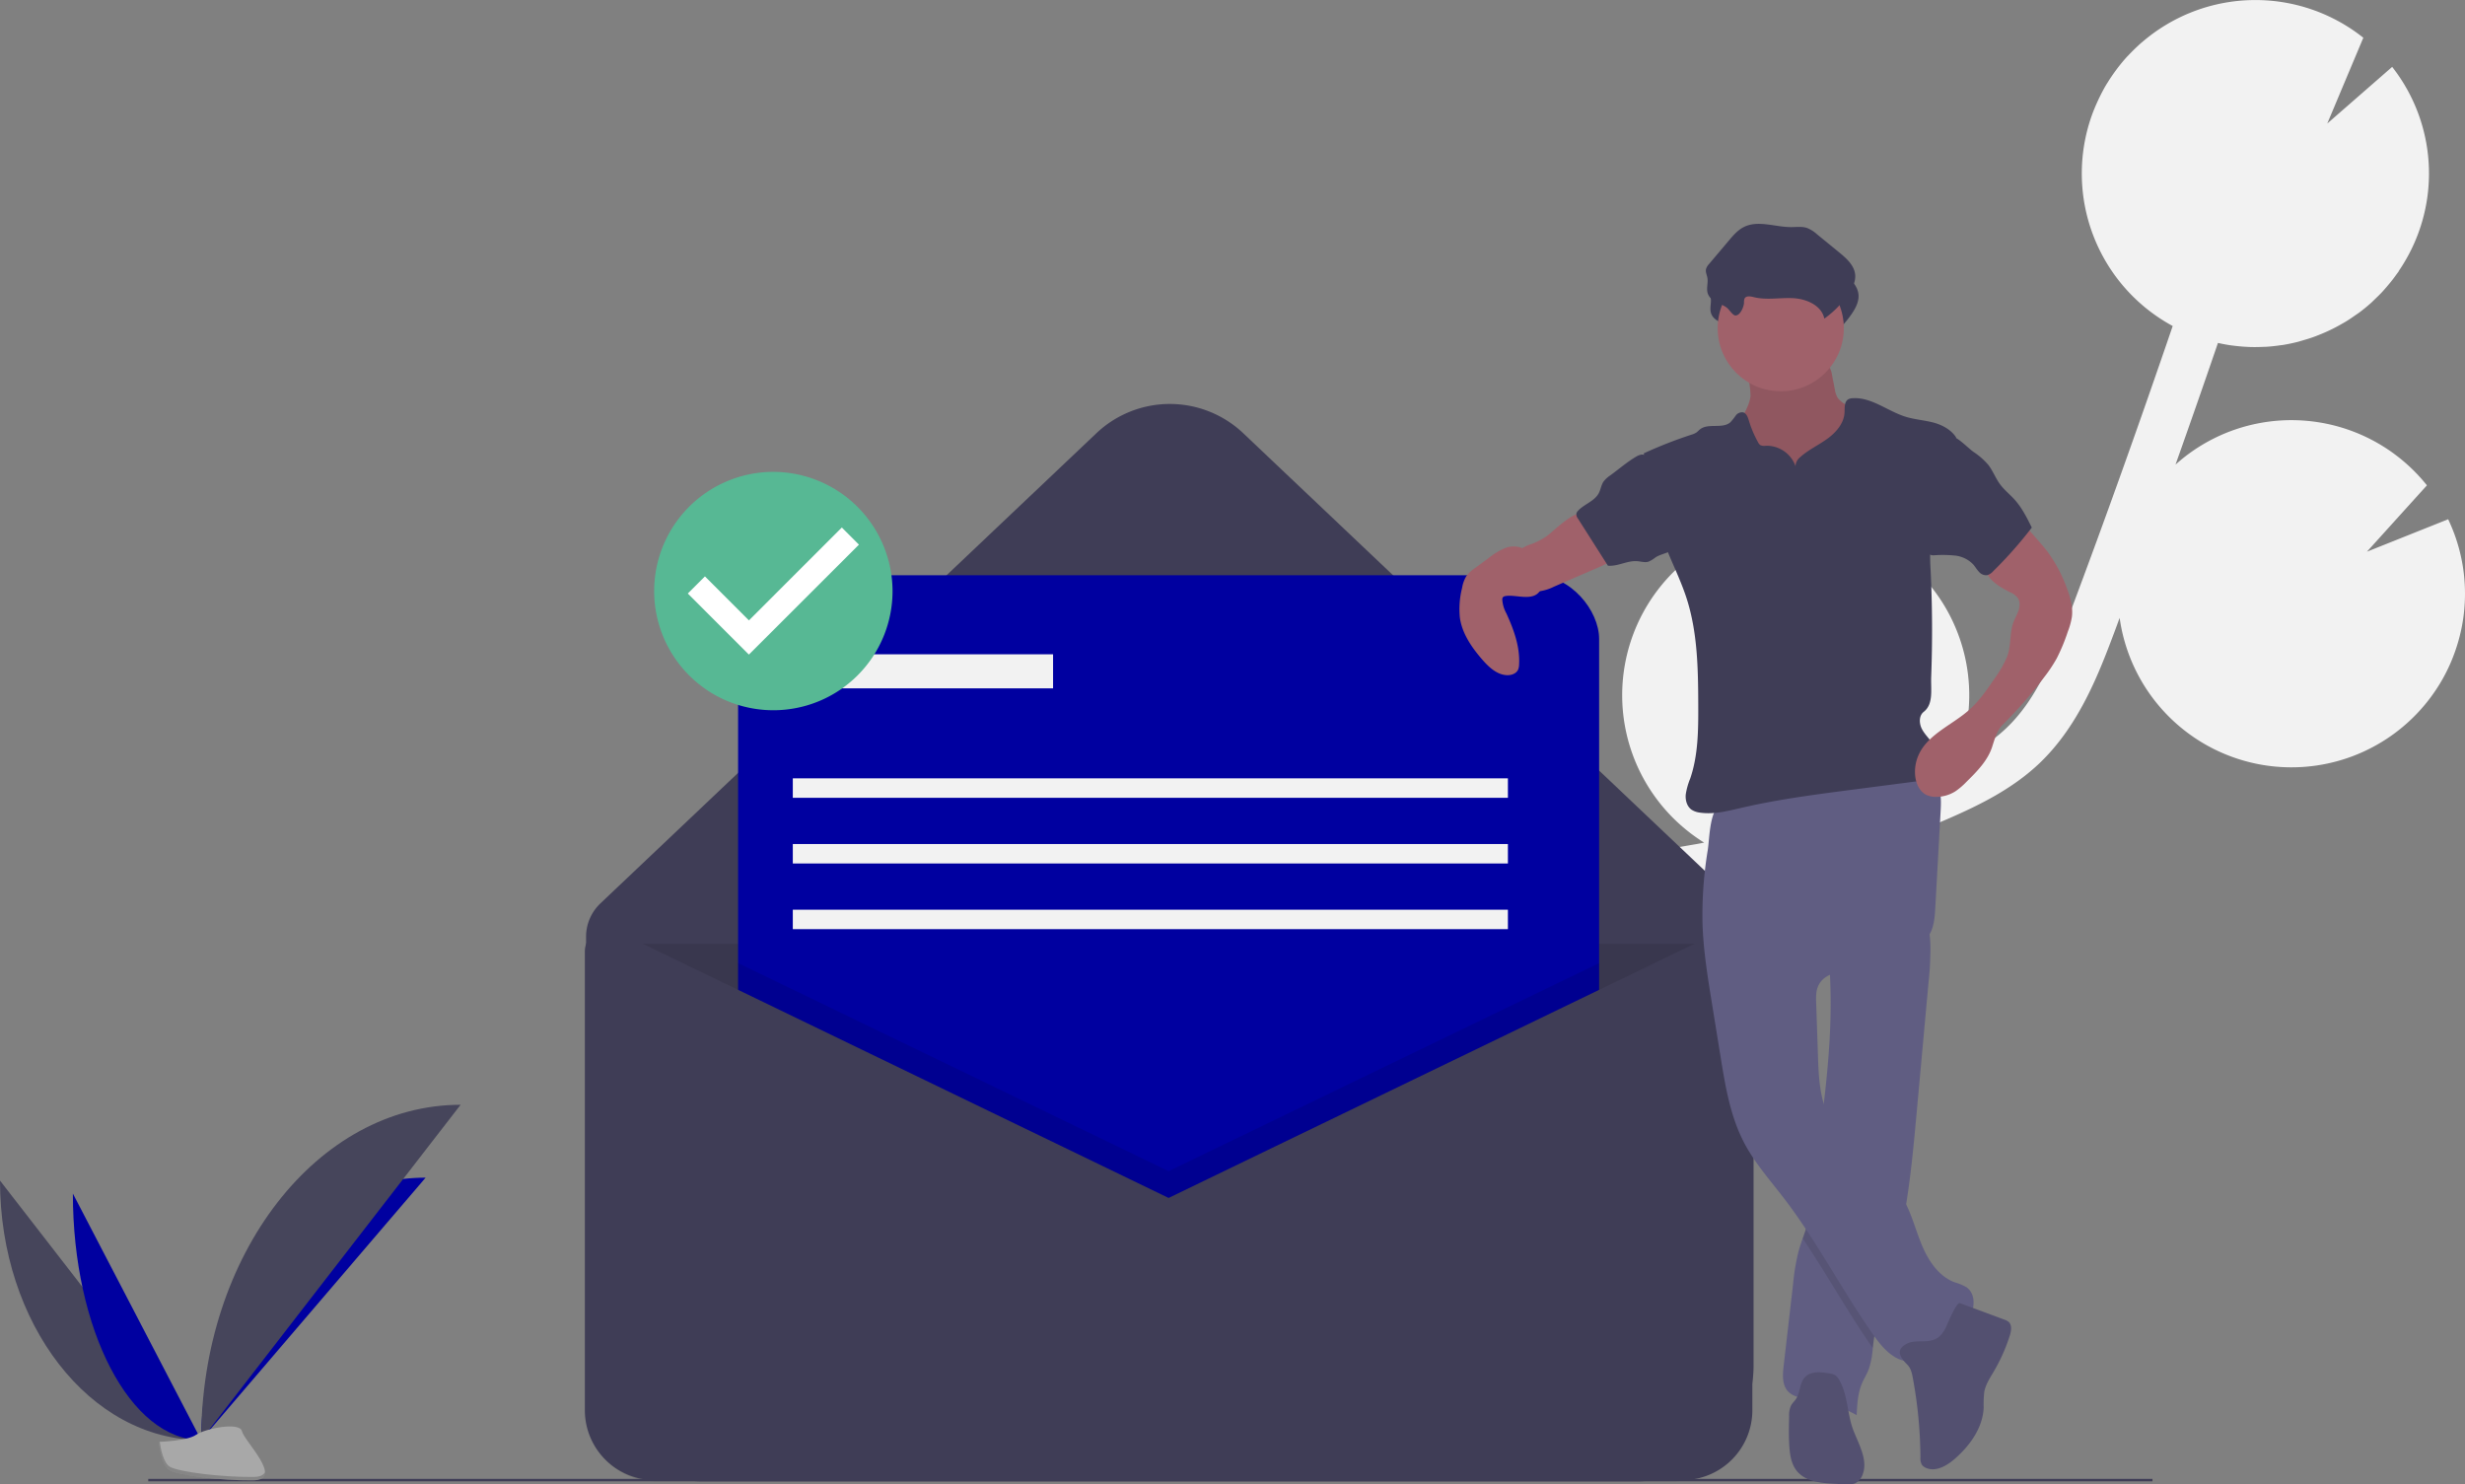
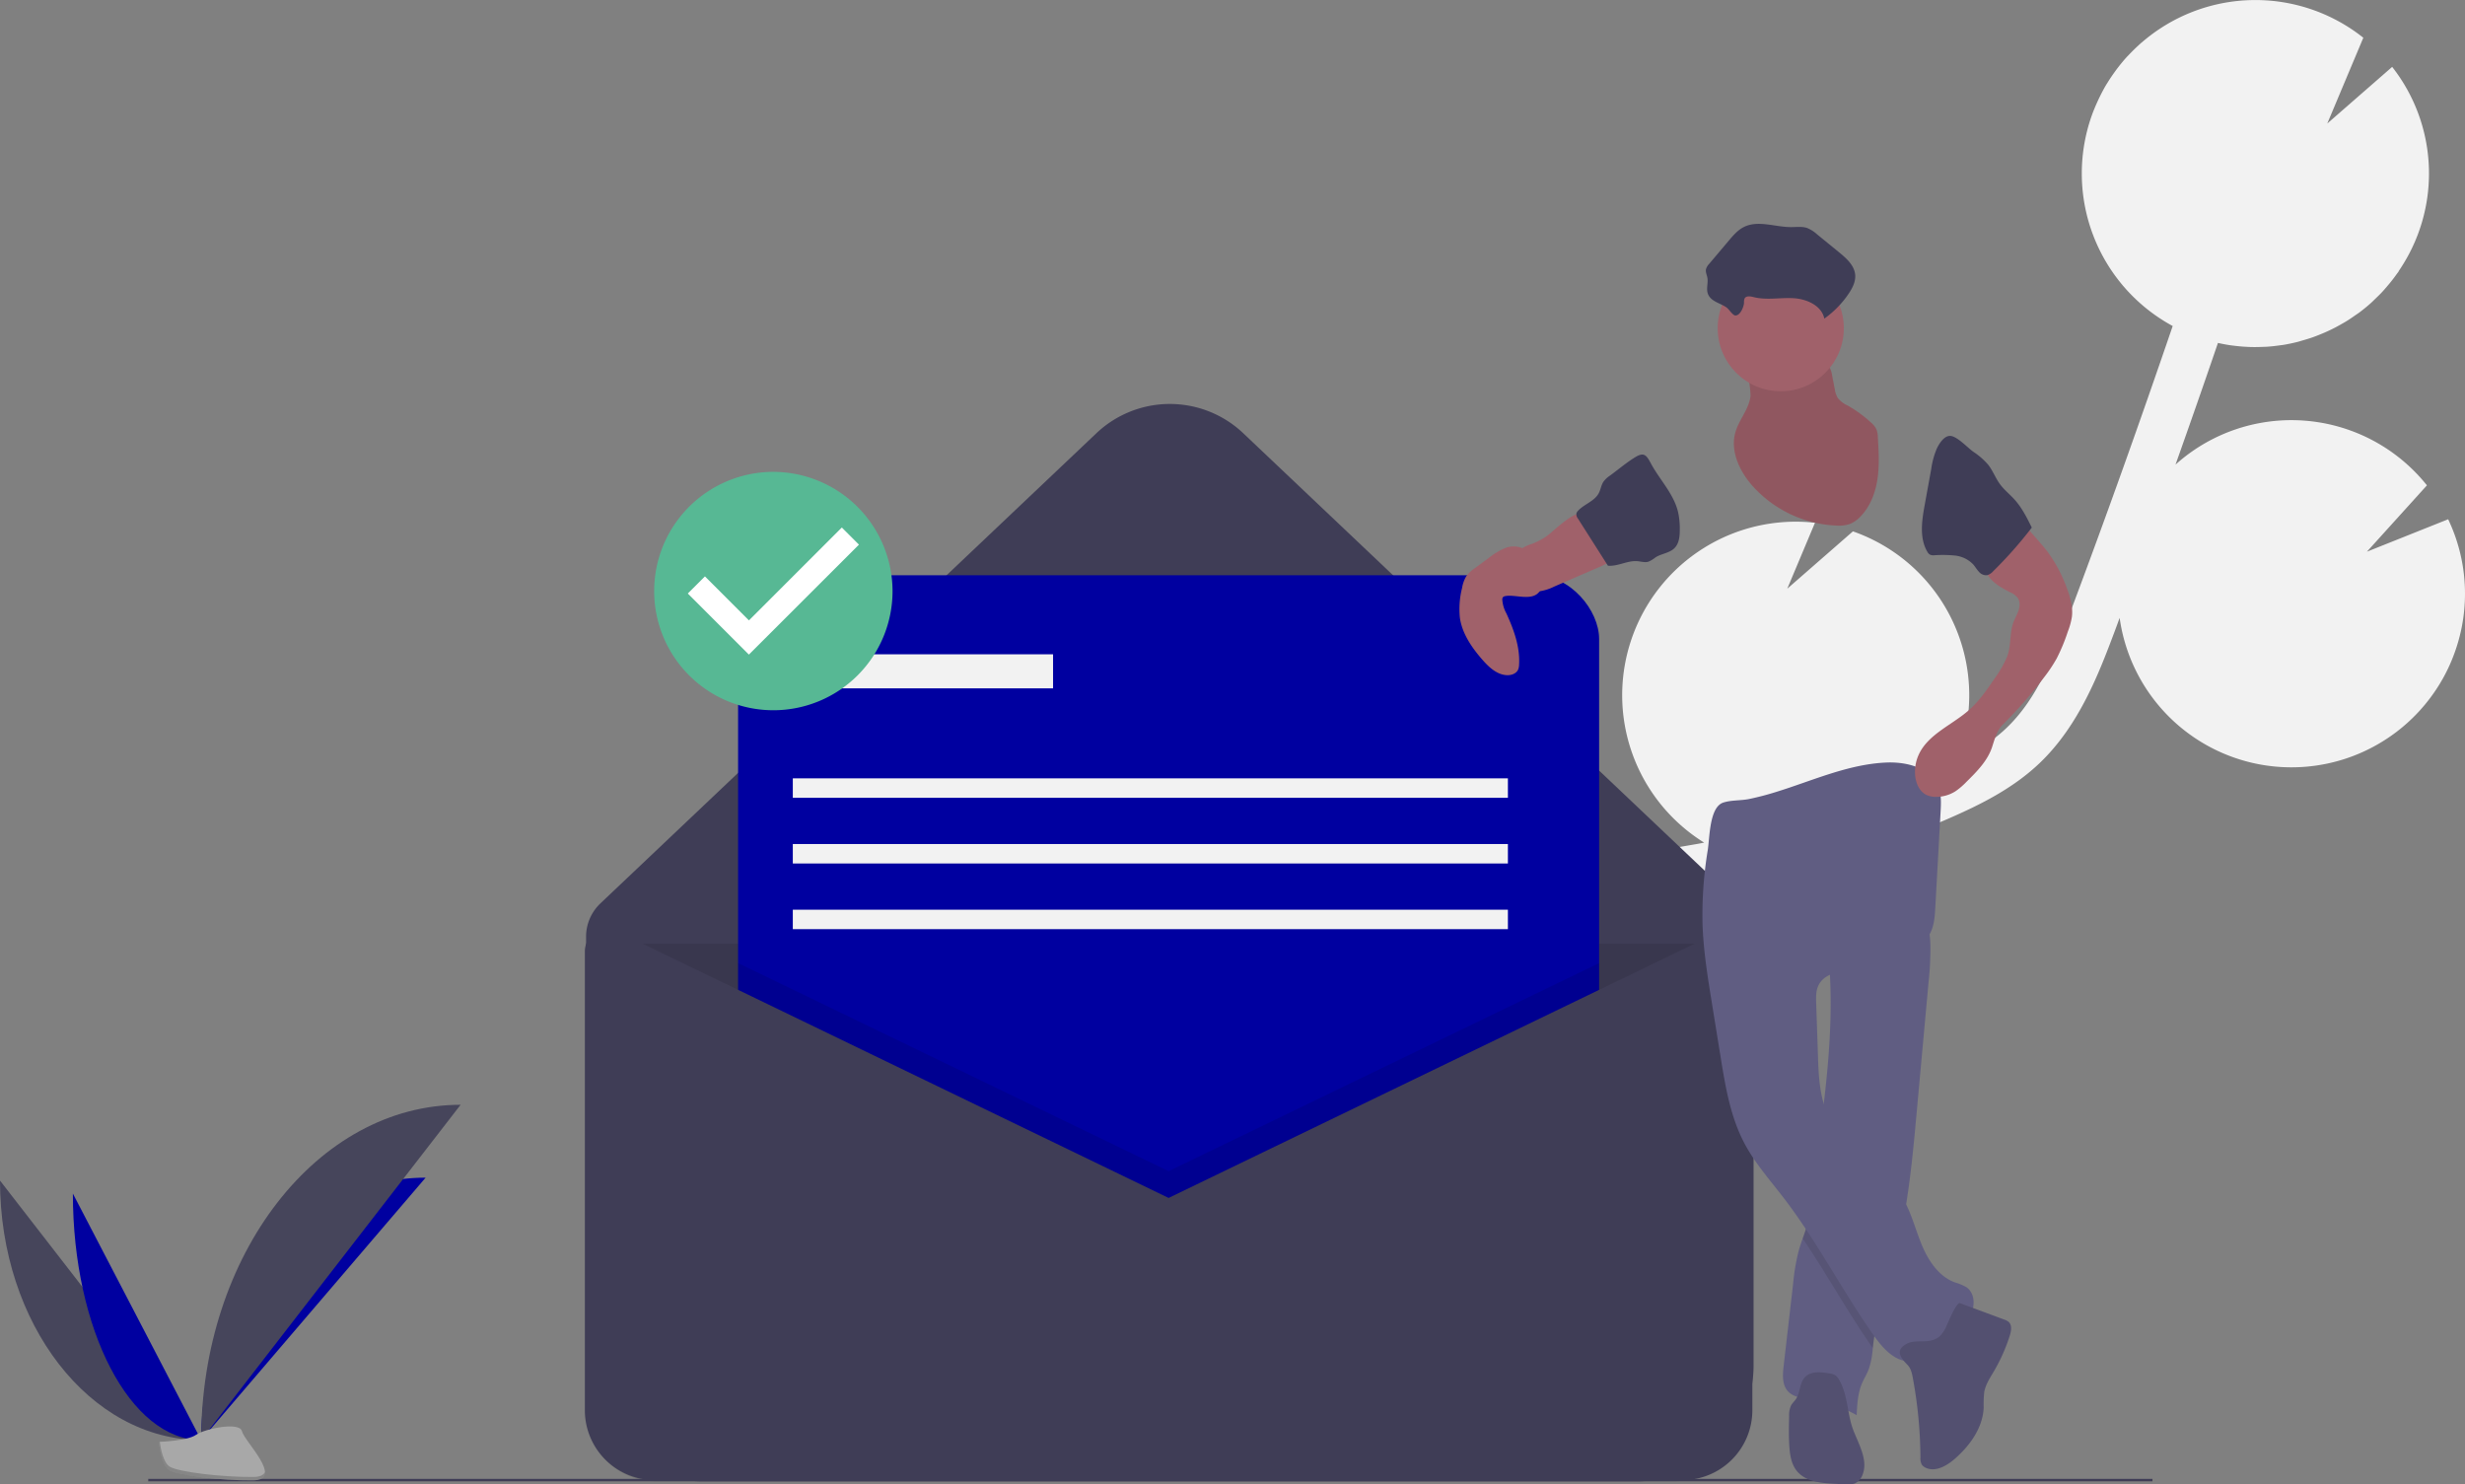
<svg xmlns="http://www.w3.org/2000/svg" id="aaafdec0-95c8-49a3-a8f8-64216c6da511" data-name="Layer 1" width="1013.449" height="610.281" viewBox="0 0 1013.449 610.281">
  <rect x="0" y="0" width="1013.449" height="610.281" fill="#808080" stroke="none" />
  <title>message sent</title>
  <path d="M782.744,493.253l8.69-1.502c.834-.146,1.661-.324,2.494-.475A71.336,71.336,0,0,1,839.477,359.773l-11.39,27.103,26.986-23.563a1.218,1.218,0,0,1,.184.062,71.34,71.34,0,0,1,43.588,90.991c-.451,1.285-.989,2.512-1.505,3.754,7.618-3.828,14.926-8.284,20.886-13.989,12.066-11.562,18.676-27.517,26.064-47.173,14.636-38.953,28.727-78.469,42.256-118.071a71.308,71.308,0,0,1-33.338-86.355c.725-2.059,1.565-4.042,2.455-5.99.222-.487.447-.972.679-1.452.905-1.867,1.86-3.697,2.908-5.452.171-.288.363-.557.538-.842q1.368-2.221,2.886-4.31c.377-.523.752-1.044,1.142-1.555,1.147-1.5,2.334-2.959,3.587-4.352.418-.466.862-.902,1.292-1.356q1.443-1.523,2.966-2.954c.535-.502,1.064-1.008,1.614-1.492.141-.124.272-.26.414-.383.007.009.013.019.019.028a71.29,71.29,0,0,1,91.213-2.049L1050.1,195.641l26.679-23.283a70.944,70.944,0,0,1,2.637,84.02c.025.009.05.015.075.024-.291.428-.622.82-.922,1.24q-.844,1.184-1.728,2.325c-.758.976-1.545,1.919-2.349,2.85-.607.702-1.205,1.41-1.836,2.086-.924.988-1.892,1.924-2.866,2.854-.569.543-1.113,1.113-1.698,1.636q-2.3,2.055-4.76,3.899c-.575.431-1.182.811-1.769,1.223-1.151.81-2.308,1.608-3.503,2.347-.742.458-1.503.877-2.26,1.308-1.096.624-2.2,1.229-3.326,1.794-.799.4-1.603.781-2.417,1.151-1.157.527-2.328,1.016-3.512,1.482-.794.312-1.585.628-2.39.912-1.329.468-2.677.875-4.033,1.264-.685.197-1.358.422-2.049.598-2.034.519-4.092.961-6.173,1.299-.391.064-.79.088-1.183.145-1.725.251-3.459.454-5.207.577-.751.053-1.507.061-2.262.09-1.413.055-2.827.083-4.249.053-.829-.018-1.658-.06-2.49-.107q-2.077-.118-4.158-.362c-.82-.095-1.638-.189-2.459-.314-1.486-.226-2.971-.52-4.455-.843-.097-.021-.195-.034-.293-.056q-8.565,25.061-17.448,50.016a71.291,71.291,0,0,1,103.374,8.521l-24.664,27.276,33.394-13.331a71.095,71.095,0,0,1,2.854,54.309,69.978,69.978,0,0,1-9.062,17.532,71.312,71.312,0,0,1-128.853-31.287c-.627,1.676-1.234,3.373-1.863,5.048-6.519,17.341-14.63,38.922-30.918,54.525-11.041,10.576-24.625,17.285-37.657,22.958q-12.73,5.54-25.799,10.244a71.497,71.497,0,0,1-31.926,10.175c-13.747,3.819-27.668,7.007-41.718,9.468l-8.761,1.51c-7.874,1.349-15.947,2.737-23.96,4.337,1.154.342,2.309.669,3.457,1.073a71.363,71.363,0,0,1,47.639,69.428l-54.925,16.859,49.701,7.893a71.373,71.373,0,0,1-118.926,21.106q.757,2.535,1.52,5.063c1.009,3.349,2.01,6.678,2.971,9.976,13.078,44.938,7.45,80.288-15.851,99.532l-12.644-15.305c22.678-18.734,15.642-57.336,9.434-78.682-.944-3.238-1.929-6.509-2.92-9.798-8.518-28.298-18.174-60.373-5.668-89.848C684.773,510.029,739.096,500.727,782.744,493.253Z" transform="translate(-93.275 -144.859)" fill="#f2f2f2" />
  <path d="M766.646,753.851H381.813a47.583,47.583,0,0,1-47.583-47.583V529.956a18.851,18.851,0,0,1,5.882-13.681L544.036,322.972a43.889,43.889,0,0,1,60.388,0L798.854,507.276a49.274,49.274,0,0,1,15.376,35.76V706.268A47.583,47.583,0,0,1,766.646,753.851Z" transform="translate(-93.275 -144.859)" fill="#3f3d56" />
  <path d="M240.954,387.992h476a0,0,0,0,1,0,0V580.259a28.732,28.732,0,0,1-28.732,28.732H269.686a28.732,28.732,0,0,1-28.732-28.732V387.992a0,0,0,0,1,0,0Z" opacity="0.1" />
  <path d="M333.73,521.351" transform="translate(-93.275 -144.859)" fill="none" stroke="#3f3d56" stroke-miterlimit="10" />
  <rect x="303.454" y="236.492" width="354" height="354" rx="26.181" fill="#0000a0" />
  <polygon points="657.454 395.942 657.454 590.492 303.454 590.492 303.454 395.942 480.454 481.492 657.454 395.942" opacity="0.1" />
  <path d="M573.73,637.351l-226.794-109.617a9.202,9.202,0,0,0-13.206,8.285V724.619a28.732,28.732,0,0,0,28.732,28.732H784.997a28.732,28.732,0,0,0,28.732-28.732v-185.369a11.229,11.229,0,0,0-16.115-10.11Z" transform="translate(-93.275 -144.859)" fill="#3f3d56" />
  <rect x="333.954" y="268.992" width="99" height="14" fill="#f2f2f2" />
  <rect x="325.954" y="319.992" width="294" height="8" fill="#f2f2f2" />
  <rect x="325.954" y="346.992" width="294" height="8" fill="#f2f2f2" />
  <rect x="325.954" y="373.992" width="294" height="8" fill="#f2f2f2" />
  <line x1="60.954" y1="608.492" x2="884.954" y2="608.492" fill="none" stroke="#3f3d56" stroke-miterlimit="10" />
  <path d="M93.275,630.212c0,58.96,36.989,106.67,82.699,106.67" transform="translate(-93.275 -144.859)" fill="#46455b" />
  <path d="M175.975,736.883c0-59.623,41.277-107.869,92.288-107.869" transform="translate(-93.275 -144.859)" fill="#0000a0" />
  <path d="M123.239,635.557c0,56.006,23.587,101.325,52.736,101.325" transform="translate(-93.275 -144.859)" fill="#0000a0" />
  <path d="M175.975,736.883c0-76.185,47.71-137.832,106.67-137.832" transform="translate(-93.275 -144.859)" fill="#46455b" />
  <path d="M158.577,737.635s11.728-.361,15.263-2.878,18.041-5.522,18.918-1.486,17.625,20.076,4.384,20.183-30.766-2.062-34.294-4.211S158.577,737.635,158.577,737.635Z" transform="translate(-93.275 -144.859)" fill="#a8a8a8" />
  <path d="M197.378,752.049c-13.241.107-30.766-2.062-34.294-4.211-2.687-1.637-3.757-7.509-4.115-10.218-.248.011-.392.015-.392.015s.743,9.459,4.271,11.608,21.053,4.318,34.294,4.211c3.822-.031,5.142-1.391,5.07-3.405C201.68,751.266,200.223,752.026,197.378,752.049Z" transform="translate(-93.275 -144.859)" opacity="0.2" />
  <path d="M812.988,307.63c-.601,5.355-4.685,9.668-6.198,14.839-2.278,7.784,1.661,16.136,7.048,22.198a49.159,49.159,0,0,0,34.234,16.255,14.6,14.6,0,0,0,5.66-.617,12.116,12.116,0,0,0,4.306-2.943c4.057-4.074,6.235-9.719,7.103-15.402s.531-11.474.191-17.214a9.721,9.721,0,0,0-.636-3.472,8.896,8.896,0,0,0-2.235-2.747,52.07,52.07,0,0,0-9.59-6.966,11.009,11.009,0,0,1-4.018-3.075,9.937,9.937,0,0,1-1.242-3.681l-1.059-5.399a10.609,10.609,0,0,0-1.556-4.376c-1.872-2.525-5.452-2.868-8.592-2.992L824.899,291.586c-3.579-.14-8.294-1.167-11.788-.464-3.262.656-2.179,3.663-1.586,6.4A46.267,46.267,0,0,1,812.988,307.63Z" transform="translate(-93.275 -144.859)" fill="#a0616a" />
  <path d="M812.988,307.63c-.601,5.355-4.685,9.668-6.198,14.839-2.278,7.784,1.661,16.136,7.048,22.198a49.159,49.159,0,0,0,34.234,16.255,14.6,14.6,0,0,0,5.66-.617,12.116,12.116,0,0,0,4.306-2.943c4.057-4.074,6.235-9.719,7.103-15.402s.531-11.474.191-17.214a9.721,9.721,0,0,0-.636-3.472,8.896,8.896,0,0,0-2.235-2.747,52.07,52.07,0,0,0-9.59-6.966,11.009,11.009,0,0,1-4.018-3.075,9.937,9.937,0,0,1-1.242-3.681l-1.059-5.399a10.609,10.609,0,0,0-1.556-4.376c-1.872-2.525-5.452-2.868-8.592-2.992L824.899,291.586c-3.579-.14-8.294-1.167-11.788-.464-3.262.656-2.179,3.663-1.586,6.4A46.267,46.267,0,0,1,812.988,307.63Z" transform="translate(-93.275 -144.859)" opacity="0.1" />
  <path d="M886.177,548.641q-2.445,26.808-4.89,53.608c-1.276,14.061-2.577,28.179-5.079,42.059-.864,4.783-1.877,9.541-3.079,14.258-3.342,13.097-8.191,25.899-9.755,39.325-.049.387-.091.782-.132,1.177a34.189,34.189,0,0,1-1.671,8.726c-.782,2.05-1.984,3.919-2.832,5.944-1.688,4.05-1.91,8.529-2.116,12.916a55.682,55.682,0,0,0-19.173-6.553c-3.252-.486-6.874-.831-9.088-3.26-2.453-2.684-2.182-6.792-1.77-10.397q1.939-16.794,3.869-33.571a87.495,87.495,0,0,1,2.445-14.258c.445-1.556.98-3.087,1.523-4.618.749-2.107,1.506-4.215,2.074-6.38a76.832,76.832,0,0,0,1.712-10.628c1.325-11.262,2.922-22.499,4.322-33.752l.074-.593c2.099-17.057,3.696-34.197,3.235-51.377-.066-2.544-.173-5.088-.338-7.639-.23-3.696-.568-5.656,2.494-7.969,3.383-2.552,7.837-4.338,11.706-6.01,2.083-.906,25.018-9.047,25.553-7.261a44.688,44.688,0,0,1,1.679,11.706A130.253,130.253,0,0,1,886.177,548.641Z" transform="translate(-93.275 -144.859)" fill="#605d82" />
  <path d="M876.207,644.308c-.864,4.783-1.877,9.541-3.079,14.258-3.342,13.097-8.191,25.899-9.755,39.325-.049.387-.091.782-.132,1.177-10.224-14.604-18.835-30.311-28.813-45.072.749-2.107,1.506-4.215,2.074-6.38a76.832,76.832,0,0,0,1.712-10.628c1.325-11.262,2.922-22.499,4.322-33.752l.074-.593a34.964,34.964,0,0,0,2.494,6.923c6.701,13.616,22.622,20.498,30.41,33.53Q875.874,643.703,876.207,644.308Z" transform="translate(-93.275 -144.859)" opacity="0.1" />
  <path d="M793.242,524.578c.338,10.921,2.086,21.743,3.83,32.529l3.599,22.254c1.97,12.18,4.021,24.607,9.785,35.516,4.312,8.16,10.524,15.124,16.143,22.445,13.815,17.998,24.194,38.387,37.294,56.913,3.808,5.385,9.25,11.208,15.749,10.084,4.265-.738,7.363-4.289,10.715-7.027,3.953-3.228,8.716-5.59,11.826-9.636s3.719-10.771-.494-13.65a22.228,22.228,0,0,0-4.822-1.973c-6.532-2.484-10.759-8.862-13.449-15.312s-4.32-13.384-7.904-19.383c-7.787-13.032-23.71-19.913-30.413-33.534-3.754-7.629-4.112-16.422-4.399-24.92l-.732-21.662c-.08-2.369-.143-4.833.82-6.998,2.564-5.766,10.305-6.303,16.573-7.034a56.692,56.692,0,0,0,20.31-6.408c3.61-1.95,7.137-4.435,9.069-8.055,1.762-3.303,2.005-7.176,2.212-10.914l2.17-39.258c.187-3.378.357-6.87-.833-10.036-2.989-7.95-13.029-10.548-21.514-10.169-15.79.706-30.367,7.498-45.255,12.085a115.055,115.055,0,0,1-11.217,2.926c-3.341.671-7.385.392-10.572,1.467-5.667,1.911-5.523,14.304-6.327,19.445A163.693,163.693,0,0,0,793.242,524.578Z" transform="translate(-93.275 -144.859)" fill="#605d82" />
  <path d="M877.499,705.964c1.392,1.404,1.847,3.461,2.21,5.405a184.599,184.599,0,0,1,3.126,32.692,5.338,5.338,0,0,0,.588,2.962,3.721,3.721,0,0,0,1.538,1.236c4.024,1.918,8.695-.755,12.048-3.692,6.216-5.445,11.476-12.754,11.829-21.011a48.779,48.779,0,0,1,.223-6.372c.546-3.108,2.361-5.817,3.96-8.537a72.053,72.053,0,0,0,6.545-14.672c.611-1.923,1.018-4.345-.489-5.687a5.482,5.482,0,0,0-1.792-.931L899.109,680.606c-1.575-.585-5.495,9.484-6.117,10.585-1.522,2.693-3.035,4.221-6.088,4.843-3.117.634-6.827-.276-9.735,1.279C872.249,699.944,874.714,703.155,877.499,705.964Z" transform="translate(-93.275 -144.859)" fill="#535070" />
  <path d="M849.449,712.178a5.574,5.574,0,0,0-1.384-1.754,6.259,6.259,0,0,0-2.791-.948c-3.461-.588-7.563-.975-9.951,1.598-2.239,2.412-1.854,6.34-3.727,9.047-.593.857-1.396,1.563-1.91,2.469a9.31,9.31,0,0,0-.838,4.429c-.097,4.195-.193,8.398.097,12.584.243,3.508.834,7.184,3.028,9.932,3.521,4.411,9.872,5.045,15.508,5.332l4.565.232a8.912,8.912,0,0,0,3.741-.343,6.159,6.159,0,0,0,3.227-3.551c2.376-5.906-1.387-12.27-3.705-18.2C852.646,726.189,853.125,718.621,849.449,712.178Z" transform="translate(-93.275 -144.859)" fill="#535070" />
-   <path d="M811.666,277.459a3.773,3.773,0,0,1,.257-1.76c.669-1.182,2.415-.861,3.732-.528,5.297,1.335,10.878.127,16.331.439s11.597,3.038,12.693,8.39a39.824,39.824,0,0,0,10.069-10.345c1.514-2.265,2.833-4.859,2.627-7.576-.297-3.918-3.584-6.848-6.628-9.333l-9.073-7.407a13.673,13.673,0,0,0-4.062-2.583c-2.095-.716-4.38-.375-6.594-.373-6.605.004-13.647-3.002-19.521.018-2.454,1.261-4.301,3.423-6.081,5.53l-8.098,9.586a5.121,5.121,0,0,0-1.294,2.195c-.23,1.17.37,2.325.58,3.499.383,2.141-.54,4.427.169,6.484,1.177,3.414,5.323,3.897,7.857,5.855.945.729,2.425,3.202,3.55,3.172C810.209,282.665,811.613,279.037,811.666,277.459Z" transform="translate(-93.275 -144.859)" fill="#3f3d56" />
  <circle cx="732.131" cy="134.925" r="25.932" fill="#a0616a" />
-   <path d="M831.48,336.536a12.562,12.562,0,0,0-12.229-8.416,3.729,3.729,0,0,1-2.256-.285,3.109,3.109,0,0,1-.927-1.159,45.299,45.299,0,0,1-3.781-8.939c-.414-1.373-.979-2.991-2.368-3.348a3.199,3.199,0,0,0-3.018,1.313,26.59,26.59,0,0,1-2.157,2.711c-3.261,2.916-9.043.258-12.504,2.934-.565.437-1.032.997-1.626,1.394a7.594,7.594,0,0,1-1.904.816,182.621,182.621,0,0,0-19.626,7.687c2.303,13.867,4.662,27.975,10.059,40.955,2.568,6.177,5.479,12.226,7.536,18.591,4.557,14.104,4.759,29.194,4.81,44.015.035,10.144-.015,20.505-3.297,30.103a28.412,28.412,0,0,0-1.853,6.613c-.198,2.287.468,4.809,2.321,6.164a7.938,7.938,0,0,0,3.581,1.258c5.687.834,11.42-.679,17.019-1.976,15.008-3.476,30.315-5.465,45.592-7.448l25.6-3.324a14.862,14.862,0,0,0,5.296-1.369c4.684-2.565,5.129-9.611,2.22-14.09-1.395-2.147-3.362-3.909-4.534-6.185s-1.272-5.46.746-7.037c4.103-3.207,2.879-9.158,3.075-14.362q.821-21.829-.222-43.674a86.962,86.962,0,0,1-.145-9.058,80.214,80.214,0,0,1,2.823-15.115l7.779-30.628c-2.032-3.211-5.923-5.248-9.609-6.173s-7.525-1.197-11.154-2.322c-7.436-2.304-14.057-8.152-21.823-7.607a3.962,3.962,0,0,0-1.691.413c-1.752.992-1.474,3.516-1.586,5.526-.248,4.447-3.518,8.163-7.13,10.769s-7.737,4.506-11.054,7.478A4.933,4.933,0,0,0,831.48,336.536Z" transform="translate(-93.275 -144.859)" fill="#3f3d56" />
  <path d="M728.73,365.587a30.615,30.615,0,0,1-5.454,2.807,17.93,17.93,0,0,0-5.225,2.536,8.188,8.188,0,0,0-1.817,2.245,9.983,9.983,0,0,0,9.206,14.874,20.039,20.039,0,0,0,6.807-2.03L750.537,378.093c3.096-1.341,6.44-2.914,7.903-5.954a1.383,1.383,0,0,0,.178-.945,1.562,1.562,0,0,0-.751-.79,40.867,40.867,0,0,1-10.65-10.042c-.75-1.019-1.669-3.424-2.729-4.035C740.616,354.098,731.829,363.576,728.73,365.587Z" transform="translate(-93.275 -144.859)" fill="#a0616a" />
  <path d="M924.258,359.084l6.743,7.703c1.448,1.654,2.897,3.309,4.216,5.067a59.141,59.141,0,0,1,7.723,14.549c1.466,3.846,2.682,7.943,2.17,12.027a29.422,29.422,0,0,1-1.687,6.117,76.142,76.142,0,0,1-4.582,11.036,62.866,62.866,0,0,1-5.156,7.727,180.44,180.44,0,0,1-17.094,19.552c-2.305,2.282-3.272,5.972-4.276,9.057-1.851,5.69-6.255,10.121-10.514,14.323a29.237,29.237,0,0,1-4.515,3.885,14.705,14.705,0,0,1-8.216,2.34,9.018,9.018,0,0,1-3.701-.766c-2.915-1.384-4.396-4.754-4.7-7.967a16.946,16.946,0,0,1,1.418-8.521c3.869-8.572,13.806-12.286,20.83-18.54,4.119-3.667,7.268-8.274,10.374-12.831a44.348,44.348,0,0,0,5.247-9.197c1.569-4.185.958-9.14,2.328-13.394.579-1.798,1.609-3.422,2.232-5.206s.78-3.901-.31-5.445a7.913,7.913,0,0,0-3.053-2.235c-4.487-2.277-9.512-5.208-10.371-10.166a10.891,10.891,0,0,1,2.009-7.764,32.35,32.35,0,0,1,5.658-5.93C918.995,362.771,922.295,360.819,924.258,359.084Z" transform="translate(-93.275 -144.859)" fill="#a0616a" />
  <path d="M724.401,376.34c-1.191-2.405-2.679-4.859-5.082-6.055a9.364,9.364,0,0,0-7.387-.031,27.774,27.774,0,0,0-6.483,3.92l-5.812,4.285a14.307,14.307,0,0,0-3.451,3.185,13.445,13.445,0,0,0-1.797,4.931,35.246,35.246,0,0,0-.914,12.197c.922,6.554,4.874,12.276,9.223,17.266,2.718,3.118,6.073,6.264,10.207,6.397,1.784.057,3.769-.646,4.511-2.27a5.661,5.661,0,0,0,.403-2.022c.447-7.311-2.169-14.452-5.218-21.111a13.536,13.536,0,0,1-1.683-5.673,1.556,1.556,0,0,1,.248-.95,1.605,1.605,0,0,1,.992-.484c4.174-.826,11.364,2.417,14.292-2.218C728.351,384.7,725.75,379.065,724.401,376.34Z" transform="translate(-93.275 -144.859)" fill="#a0616a" />
  <path d="M810.306,269.3a3.773,3.773,0,0,1,.257-1.76c.669-1.182,2.415-.861,3.732-.528,5.297,1.335,10.878.127,16.331.439s11.597,3.038,12.693,8.39a39.824,39.824,0,0,0,10.069-10.345c1.514-2.265,2.833-4.859,2.627-7.576-.297-3.918-3.584-6.848-6.628-9.333l-9.073-7.407a13.672,13.672,0,0,0-4.062-2.583c-2.095-.716-4.38-.375-6.594-.373-6.605.004-13.647-3.002-19.521.018-2.454,1.261-4.301,3.423-6.081,5.53l-8.098,9.586a5.121,5.121,0,0,0-1.294,2.195c-.23,1.17.37,2.325.58,3.499.383,2.141-.54,4.427.169,6.484,1.177,3.414,5.323,3.897,7.857,5.855.945.729,2.425,3.202,3.55,3.172C808.849,274.505,810.253,270.877,810.306,269.3Z" transform="translate(-93.275 -144.859)" fill="#3f3d56" />
  <path d="M755.229,340.364a10.541,10.541,0,0,0-2.714,2.527c-.951,1.437-1.144,3.252-1.961,4.77-1.748,3.248-5.835,4.403-8.385,7.067a2.64,2.64,0,0,0-.806,1.382,3.08,3.08,0,0,0,.685,1.99l12.297,19.332c4.094.36,8.022-2.205,12.118-1.864,1.529.127,3.094.655,4.561.203a13.079,13.079,0,0,0,2.927-1.79c2.444-1.545,5.698-1.725,7.748-3.764,1.968-1.956,2.219-5.017,2.195-7.792a31.321,31.321,0,0,0-.731-7.168c-1.81-7.42-7.485-13.114-11.043-19.687-1.732-3.2-2.674-5.073-6.34-2.876C762.095,334.903,758.697,337.828,755.229,340.364Z" transform="translate(-93.275 -144.859)" fill="#3f3d56" />
  <path d="M904.571,330.588a28.769,28.769,0,0,1,6.186,5.419c1.873,2.415,2.934,5.372,4.734,7.843,1.744,2.395,4.119,4.25,6.097,6.455,3,3.345,5.033,7.425,7.028,11.451a171.065,171.065,0,0,1-15.906,17.977,5.13,5.13,0,0,1-2.415,1.588,3.896,3.896,0,0,1-3.414-1.392c-.886-.929-1.513-2.075-2.36-3.039a12.162,12.162,0,0,0-7.518-3.636,51.632,51.632,0,0,0-8.518-.117,3.367,3.367,0,0,1-1.819-.306,3.056,3.056,0,0,1-.993-1.139c-3.329-5.665-2.258-12.778-1.084-19.243l2.695-14.835a33.297,33.297,0,0,1,2.243-8.245c1.021-2.182,3.304-5.881,6.111-5.228C898.468,324.798,902.19,328.876,904.571,330.588Z" transform="translate(-93.275 -144.859)" fill="#3f3d56" />
  <ellipse cx="317.954" cy="242.066" rx="41" ry="41.075" fill="#fff" />
  <path d="M411.23,338.851a49,49,0,1,0,49,49A49.144,49.144,0,0,0,411.23,338.851Zm-10.059,75.125-25.113-25.113,7.044-7.044L401.194,399.912l38.187-38.187,7.044,7.044-45.254,45.207Z" transform="translate(-93.275 -144.859)" fill="#57b894" />
</svg>